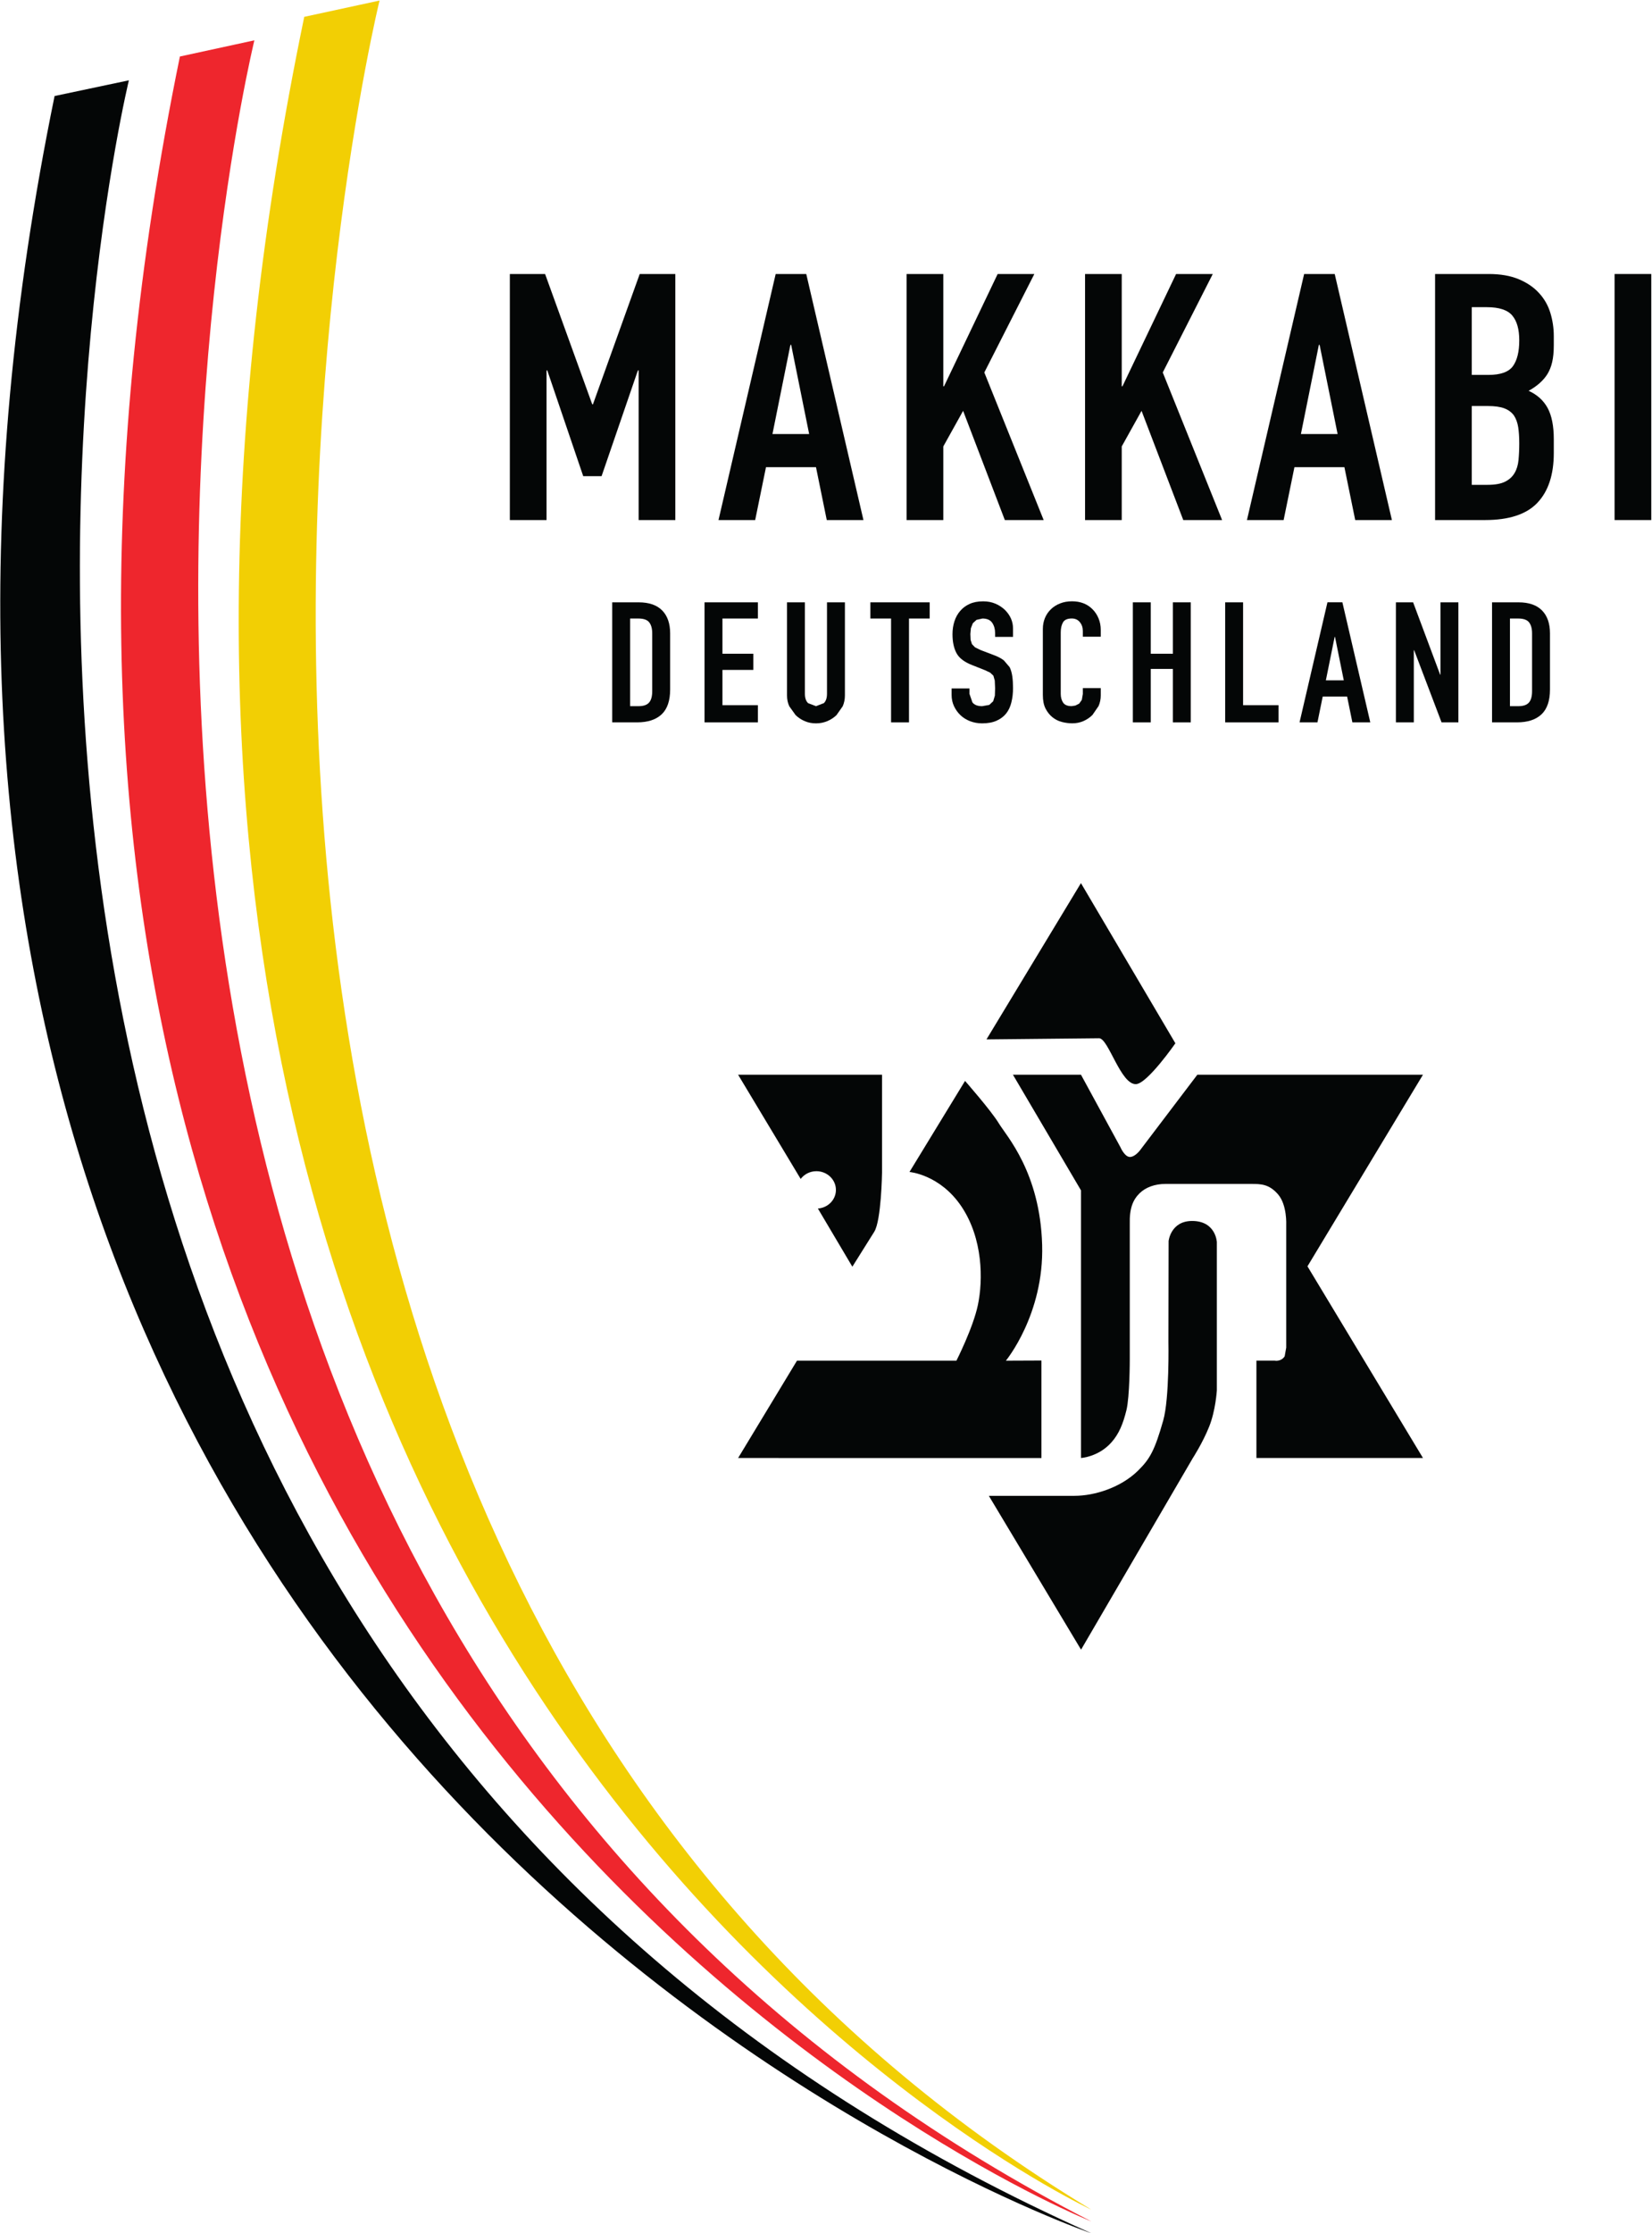
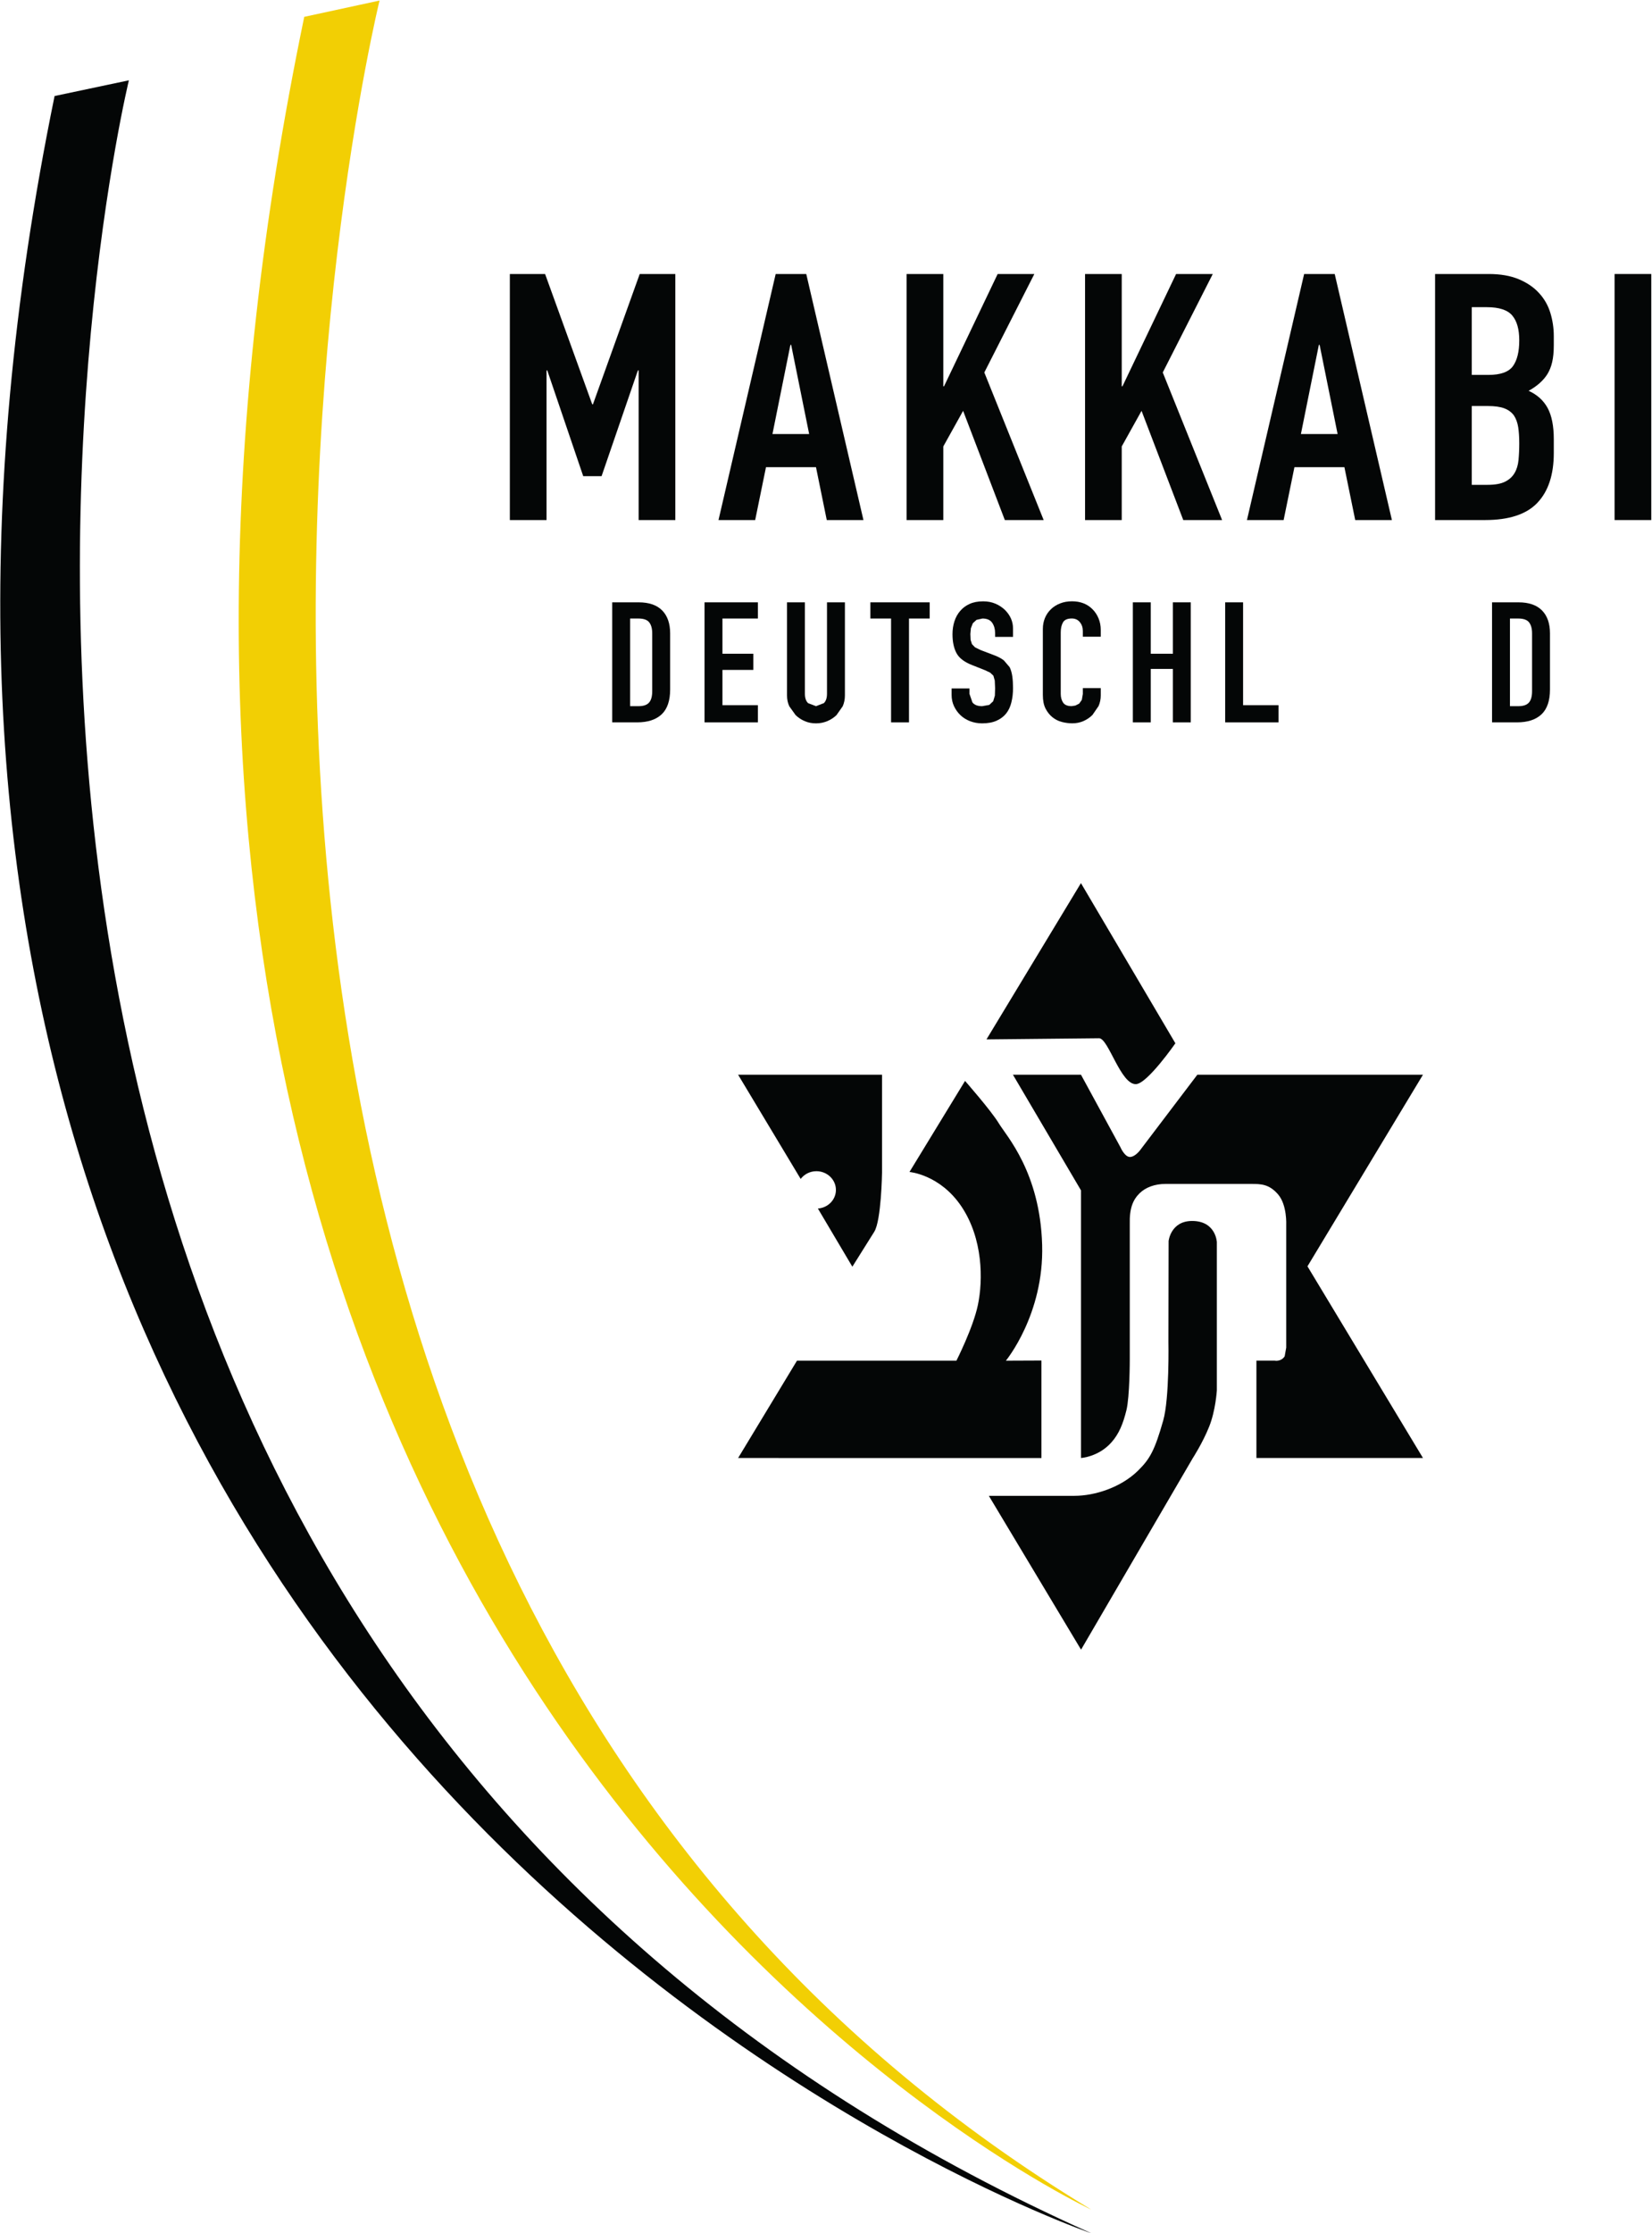
<svg xmlns="http://www.w3.org/2000/svg" height="1000" id="svg2" version="1.1" viewBox="0 0 740 1000" width="740">
  <defs id="defs6">
    <clipPath clipPathUnits="userSpaceOnUse" id="clipPath18">
      <path d="M 0,0 H 556.299 V 283.465 H 0 Z m 207.459,219.666 h 133.2 V 74.465 h -133.2 z" id="path16" />
    </clipPath>
    <clipPath clipPathUnits="userSpaceOnUse" id="clipPath32">
      <path d="M 0,0 H 600.944 V 283.465 H 0 Z" id="path30" />
    </clipPath>
    <clipPath clipPathUnits="userSpaceOnUse" id="clipPath156">
      <path d="M 0,0 H 600.944 V 283.465 H 0 Z" id="path154" />
    </clipPath>
    <clipPath clipPathUnits="userSpaceOnUse" id="clipPath180">
      <path d="M 207.459,219.666 V 103.432 l 133.2,-0.299 v 116.533 z" id="path178" />
    </clipPath>
    <clipPath clipPathUnits="userSpaceOnUse" id="clipPath192">
      <path d="m 207.459,74.465 h 133.2 v 28.926 l -133.2,0.3 z" id="path190" />
    </clipPath>
    <clipPath clipPathUnits="userSpaceOnUse" id="clipPath204">
-       <path d="M 0,0 H 600.944 V 283.465 H 0 Z" id="path202" />
-     </clipPath>
+       </clipPath>
  </defs>
  <g id="g10" transform="matrix(1.333,0,0,-1.333,0,1000)">
    <g id="g1195" transform="matrix(12.44,0,0,12.44,-6417.778,-441.364)">
      <g id="g42" transform="translate(546.587,66.509)">
        <path d="m 0,0 c 0.307,0.016 1.062,1.103 1.062,1.103 l -2.551,4.325 -2.552,-4.22 3.043,0.031 C -0.747,1.239 -0.414,-0.022 0,0" id="path44" style="fill:#040606;fill-opacity:1;fill-rule:nonzero;stroke:none" />
      </g>
      <g id="g46" transform="translate(554.337,66.763)">
        <path d="m 0,0 h -6.095 l -1.526,-2.011 c 0,0 -0.13,-0.191 -0.278,-0.209 -0.154,-0.019 -0.274,0.264 -0.274,0.264 L -9.238,0 h -1.838 l 1.838,-3.122 v -7.227 c 0,0 0.472,0.026 0.823,0.422 0.203,0.228 0.314,0.5 0.405,0.87 0.09,0.369 0.09,1.359 0.09,1.359 v 3.664 c -0.011,0.429 0.086,0.657 0.266,0.834 0.168,0.164 0.417,0.251 0.695,0.251 h 0.763 1.559 c 0.254,0 0.482,0 0.726,-0.286 0.244,-0.287 0.217,-0.821 0.217,-0.821 v -3.313 l -0.042,-0.235 c -0.098,-0.151 -0.266,-0.117 -0.266,-0.117 h -0.497 v -2.628 H 0 l -3.12,5.175 z" id="path48" style="fill:#040606;fill-opacity:1;fill-rule:nonzero;stroke:none" />
      </g>
      <g id="g50" transform="translate(548.098,62.814)">
        <path d="m 0,0 c -0.577,-0.002 -0.632,-0.542 -0.632,-0.542 l -0.005,-2.72 c 0,0 0.031,-1.525 -0.141,-2.127 -0.229,-0.807 -0.361,-1.042 -0.685,-1.358 -0.456,-0.446 -1.157,-0.675 -1.712,-0.675 h -2.313 l 2.491,-4.154 3.02,5.175 c 0,0 0.265,0.408 0.44,0.846 0.176,0.437 0.208,0.98 0.208,0.98 V -0.57 C 0.671,-0.57 0.646,0.002 0,0" id="path52" style="fill:#040606;fill-opacity:1;fill-rule:nonzero;stroke:none" />
      </g>
      <g id="g54" transform="translate(544.031,59.045)">
        <path d="m 0,0 -0.961,-0.004 c 0,0 1.034,1.249 0.98,3.128 -0.056,1.959 -0.964,2.939 -1.169,3.279 -0.205,0.341 -0.914,1.148 -0.914,1.148 L -3.565,5.092 c 0,0 0.824,-0.066 1.406,-0.935 0.581,-0.87 0.584,-1.981 0.442,-2.658 -0.129,-0.616 -0.58,-1.503 -0.58,-1.503 h -4.307 l -1.59,-2.628 H 0 Z" id="path56" style="fill:#040606;fill-opacity:1;fill-rule:nonzero;stroke:none" />
      </g>
      <g id="g58" transform="translate(537.952,64.158)">
        <path d="m 0,0 c 0.291,0 0.527,-0.227 0.527,-0.506 0,-0.266 -0.215,-0.482 -0.487,-0.502 l 0.931,-1.571 c 0,0 0.399,0.639 0.592,0.944 0.19,0.301 0.21,1.594 0.21,1.594 v 2.646 h -3.888 l 1.69,-2.814 C -0.329,-0.083 -0.175,0 0,0" id="path60" style="fill:#040606;fill-opacity:1;fill-rule:nonzero;stroke:none" />
      </g>
      <g id="g62" transform="translate(529.671,81.741)">
        <path d="M 0,0 V 6.644 H 0.952 L 2.225,3.126 h 0.02 L 3.508,6.644 H 4.47 V 0 H 3.479 V 4.041 H 3.459 L 2.478,1.185 H 1.982 L 1.011,4.041 H 0.991 V 0 Z" id="path64" style="fill:#040606;fill-opacity:1;fill-rule:nonzero;stroke:none" />
      </g>
      <g id="g66" transform="translate(537.756,84.064)">
        <path d="m 0,0 -0.486,2.408 h -0.02 L -0.991,0 Z m -2.449,-2.324 1.545,6.645 h 0.826 L 1.467,-2.324 H 0.476 l -0.291,1.428 h -1.351 l -0.292,-1.428 z" id="path68" style="fill:#040606;fill-opacity:1;fill-rule:nonzero;stroke:none" />
      </g>
      <g id="g70" transform="translate(540.389,81.741)">
        <path d="M 0,0 V 6.644 H 0.991 V 3.611 H 1.01 L 2.459,6.644 H 3.45 L 2.099,3.985 3.702,0 H 2.653 L 1.526,2.949 0.991,1.988 V 0 Z" id="path72" style="fill:#040606;fill-opacity:1;fill-rule:nonzero;stroke:none" />
      </g>
      <g id="g74" transform="translate(545.209,81.741)">
        <path d="M 0,0 V 6.644 H 0.991 V 3.611 H 1.01 L 2.459,6.644 H 3.45 L 2.099,3.985 3.702,0 H 2.653 L 1.526,2.949 0.991,1.988 V 0 Z" id="path76" style="fill:#040606;fill-opacity:1;fill-rule:nonzero;stroke:none" />
      </g>
      <g id="g78" transform="translate(552.031,84.064)">
        <path d="m 0,0 -0.486,2.408 h -0.02 L -0.991,0 Z m -2.449,-2.324 1.545,6.645 h 0.826 L 1.467,-2.324 H 0.476 l -0.292,1.428 h -1.35 l -0.292,-1.428 z" id="path80" style="fill:#040606;fill-opacity:1;fill-rule:nonzero;stroke:none" />
      </g>
      <g id="g82" transform="translate(555.655,84.82)">
        <path d="m 0,0 v -2.128 h 0.428 c 0.201,0 0.358,0.028 0.471,0.084 0.113,0.056 0.199,0.134 0.257,0.234 0.059,0.099 0.094,0.217 0.107,0.354 0.013,0.137 0.02,0.286 0.02,0.448 0,0.168 -0.01,0.314 -0.029,0.439 -0.02,0.124 -0.059,0.23 -0.117,0.317 C 1.072,-0.165 0.985,-0.101 0.875,-0.061 0.764,-0.02 0.619,0 0.438,0 Z M 0,2.669 V 0.84 h 0.447 c 0.33,0 0.552,0.079 0.666,0.238 0.113,0.158 0.17,0.39 0.17,0.695 0,0.299 -0.063,0.523 -0.19,0.672 C 0.967,2.594 0.739,2.669 0.408,2.669 Z m -0.991,-5.748 v 6.644 h 1.448 c 0.317,0 0.588,-0.047 0.811,-0.14 C 1.492,3.331 1.675,3.207 1.817,3.051 1.96,2.896 2.062,2.717 2.123,2.515 2.185,2.313 2.216,2.103 2.216,1.885 V 1.642 C 2.216,1.462 2.201,1.309 2.172,1.185 2.143,1.06 2.099,0.952 2.041,0.858 1.93,0.684 1.762,0.535 1.536,0.411 1.769,0.305 1.94,0.149 2.051,-0.056 2.161,-0.261 2.216,-0.541 2.216,-0.896 V -1.269 C 2.216,-1.854 2.068,-2.302 1.773,-2.613 1.479,-2.924 1.007,-3.079 0.36,-3.079 Z" id="path84" style="fill:#040606;fill-opacity:1;fill-rule:nonzero;stroke:none" />
      </g>
      <path d="m 559.513,81.741 h 0.991 v 6.644 h -0.991 z" id="path86" style="fill:#040606;fill-opacity:1;fill-rule:nonzero;stroke:none" />
      <g id="g88" transform="translate(532.92,79.082)">
        <path d="m 0,0 v -2.367 h 0.223 c 0.136,0 0.232,0.032 0.289,0.098 0.057,0.065 0.085,0.167 0.085,0.307 v 1.561 c 0,0.128 -0.027,0.227 -0.08,0.296 C 0.463,-0.035 0.365,0 0.223,0 Z m -0.484,-2.804 v 3.241 h 0.716 c 0.278,0 0.489,-0.073 0.633,-0.218 0.144,-0.146 0.216,-0.353 0.216,-0.62 V -1.916 C 1.081,-2.22 1.004,-2.444 0.851,-2.588 0.697,-2.732 0.477,-2.804 0.19,-2.804 Z" id="path90" style="fill:#040606;fill-opacity:1;fill-rule:nonzero;stroke:none" />
      </g>
      <g id="g92" transform="translate(534.93,76.278)">
        <path d="M 0,0 V 3.241 H 1.441 V 2.804 H 0.484 V 1.853 H 1.318 V 1.416 H 0.484 V 0.464 H 1.441 V 0 Z" id="path94" style="fill:#040606;fill-opacity:1;fill-rule:nonzero;stroke:none" />
      </g>
      <g id="g96" transform="translate(538.722,79.519)">
        <path d="m 0,0 v -2.513 c 0,-0.106 -0.02,-0.204 -0.059,-0.293 l -0.168,-0.239 c -0.073,-0.07 -0.157,-0.125 -0.252,-0.164 -0.095,-0.04 -0.196,-0.059 -0.303,-0.059 -0.108,0 -0.208,0.019 -0.301,0.059 -0.093,0.039 -0.176,0.094 -0.249,0.164 l -0.171,0.239 c -0.041,0.089 -0.061,0.187 -0.061,0.293 V 0 h 0.483 v -2.467 c 0,-0.116 0.029,-0.2 0.086,-0.255 l 0.213,-0.082 0.213,0.082 c 0.057,0.055 0.085,0.139 0.085,0.255 V 0 Z" id="path98" style="fill:#040606;fill-opacity:1;fill-rule:nonzero;stroke:none" />
      </g>
      <g id="g100" transform="translate(539.969,76.278)">
        <path d="M 0,0 V 2.804 H -0.559 V 3.241 H 1.043 V 2.804 H 0.484 V 0 Z" id="path102" style="fill:#040606;fill-opacity:1;fill-rule:nonzero;stroke:none" />
      </g>
      <g id="g104" transform="translate(543.263,78.586)">
        <path d="m 0,0 h -0.484 v 0.105 c 0,0.106 -0.026,0.198 -0.078,0.275 -0.052,0.077 -0.14,0.116 -0.263,0.116 L -0.986,0.46 -1.085,0.369 -1.138,0.234 -1.152,0.077 l 0.007,-0.159 0.036,-0.114 0.083,-0.086 0.149,-0.073 0.37,-0.141 c 0.107,-0.04 0.194,-0.086 0.26,-0.139 l 0.157,-0.184 c 0.035,-0.073 0.058,-0.156 0.071,-0.248 C -0.006,-1.16 0,-1.266 0,-1.384 0,-1.52 -0.014,-1.647 -0.043,-1.764 -0.071,-1.881 -0.117,-1.98 -0.18,-2.062 c -0.067,-0.085 -0.153,-0.152 -0.261,-0.2 -0.107,-0.049 -0.239,-0.073 -0.393,-0.073 -0.117,0 -0.226,0.02 -0.327,0.059 -0.101,0.039 -0.188,0.094 -0.261,0.164 -0.073,0.07 -0.13,0.151 -0.173,0.243 -0.043,0.093 -0.064,0.194 -0.064,0.303 v 0.173 h 0.483 v -0.146 l 0.079,-0.229 c 0.052,-0.069 0.139,-0.103 0.263,-0.103 l 0.192,0.034 0.106,0.098 0.046,0.153 0.006,0.198 -0.009,0.209 -0.038,0.132 -0.087,0.082 -0.145,0.068 -0.346,0.137 c -0.209,0.082 -0.349,0.19 -0.42,0.325 -0.071,0.135 -0.106,0.305 -0.106,0.508 0,0.121 0.017,0.237 0.052,0.346 0.035,0.109 0.087,0.203 0.156,0.282 0.067,0.079 0.151,0.142 0.254,0.189 0.102,0.047 0.225,0.07 0.367,0.07 0.12,0 0.23,-0.021 0.33,-0.063 C -0.377,0.854 -0.291,0.798 -0.218,0.728 -0.073,0.583 0,0.416 0,0.228 Z" id="path106" style="fill:#040606;fill-opacity:1;fill-rule:nonzero;stroke:none" />
      </g>
      <g id="g108" transform="translate(545.633,77.203)">
        <path d="m 0,0 v -0.2 c 0,-0.101 -0.02,-0.195 -0.059,-0.285 l -0.164,-0.239 c -0.069,-0.07 -0.151,-0.125 -0.244,-0.166 -0.093,-0.041 -0.193,-0.061 -0.301,-0.061 -0.091,0 -0.185,0.012 -0.28,0.036 -0.094,0.024 -0.18,0.067 -0.255,0.127 -0.076,0.061 -0.139,0.139 -0.188,0.235 -0.049,0.096 -0.073,0.218 -0.073,0.366 v 1.785 c 0,0.106 0.019,0.204 0.057,0.296 0.038,0.091 0.091,0.169 0.161,0.236 0.069,0.067 0.152,0.119 0.249,0.157 0.096,0.038 0.203,0.057 0.32,0.057 0.227,0 0.412,-0.071 0.554,-0.214 0.07,-0.07 0.124,-0.152 0.164,-0.248 C -0.02,1.787 0,1.683 0,1.57 V 1.388 h -0.484 v 0.155 c 0,0.091 -0.026,0.17 -0.08,0.237 -0.054,0.067 -0.127,0.1 -0.218,0.1 -0.12,0 -0.2,-0.036 -0.239,-0.107 -0.04,-0.071 -0.06,-0.161 -0.06,-0.271 v -1.657 c 0,-0.094 0.022,-0.173 0.064,-0.237 0.043,-0.063 0.119,-0.095 0.23,-0.095 l 0.102,0.016 0.102,0.052 0.071,0.1 0.028,0.16 V 0 Z" id="path110" style="fill:#040606;fill-opacity:1;fill-rule:nonzero;stroke:none" />
      </g>
      <g id="g112" transform="translate(546.5,76.278)">
        <path d="M 0,0 V 3.241 H 0.484 V 1.853 H 1.081 V 3.241 H 1.564 V 0 H 1.081 V 1.443 H 0.484 V 0 Z" id="path114" style="fill:#040606;fill-opacity:1;fill-rule:nonzero;stroke:none" />
      </g>
      <g id="g116" transform="translate(548.994,76.278)">
        <path d="M 0,0 V 3.241 H 0.484 V 0.464 H 1.441 V 0 Z" id="path118" style="fill:#040606;fill-opacity:1;fill-rule:nonzero;stroke:none" />
      </g>
      <g id="g120" transform="translate(552.198,77.412)">
-         <path d="m 0,0 -0.237,1.174 h -0.01 L -0.484,0 Z m -1.195,-1.134 0.754,3.242 h 0.403 L 0.716,-1.134 H 0.232 L 0.09,-0.437 h -0.659 l -0.142,-0.697 z" id="path122" style="fill:#040606;fill-opacity:1;fill-rule:nonzero;stroke:none" />
-       </g>
+         </g>
      <g id="g124" transform="translate(553.606,76.278)">
-         <path d="M 0,0 V 3.241 H 0.465 L 1.195,1.288 H 1.204 V 3.241 H 1.688 V 0 H 1.233 L 0.493,1.948 H 0.484 V 0 Z" id="path126" style="fill:#040606;fill-opacity:1;fill-rule:nonzero;stroke:none" />
-       </g>
+         </g>
      <g id="g128" transform="translate(556.687,79.082)">
        <path d="m 0,0 v -2.367 h 0.223 c 0.136,0 0.232,0.032 0.289,0.098 0.057,0.065 0.085,0.167 0.085,0.307 v 1.561 c 0,0.128 -0.027,0.227 -0.08,0.296 C 0.463,-0.035 0.365,0 0.223,0 Z m -0.484,-2.804 v 3.241 h 0.716 c 0.278,0 0.489,-0.073 0.633,-0.218 0.144,-0.146 0.216,-0.353 0.216,-0.62 V -1.916 C 1.081,-2.22 1.004,-2.444 0.851,-2.588 0.698,-2.732 0.477,-2.804 0.19,-2.804 Z" id="path130" style="fill:#040606;fill-opacity:1;fill-rule:nonzero;stroke:none" />
      </g>
      <g id="g132" transform="translate(526.151,95.769)">
        <path d="m 0,0 c 0,0 -10.25,-41.817 19.228,-59.652 0,0 -30.593,14.194 -21.262,59.212 z" id="path134" style="fill:#f2cf04;fill-opacity:1;fill-rule:nonzero;stroke:none" />
      </g>
      <g id="g136" transform="translate(522.77,94.695)">
-         <path d="m 0,0 c 0,0 -10.263,-42.008 22.609,-58.897 0,0 -33.838,13.475 -24.621,58.46 z" id="path138" style="fill:#ee262d;fill-opacity:1;fill-rule:nonzero;stroke:none" />
-       </g>
+         </g>
      <g id="g140" transform="translate(519.38,93.615)">
        <path d="m 0,0 c 0,0 -10.194,-41.948 25.999,-58.136 0,0 -37.224,12.727 -28.006,57.712 z" id="path142" style="fill:#040606;fill-opacity:1;fill-rule:nonzero;stroke:none" />
      </g>
    </g>
  </g>
</svg>